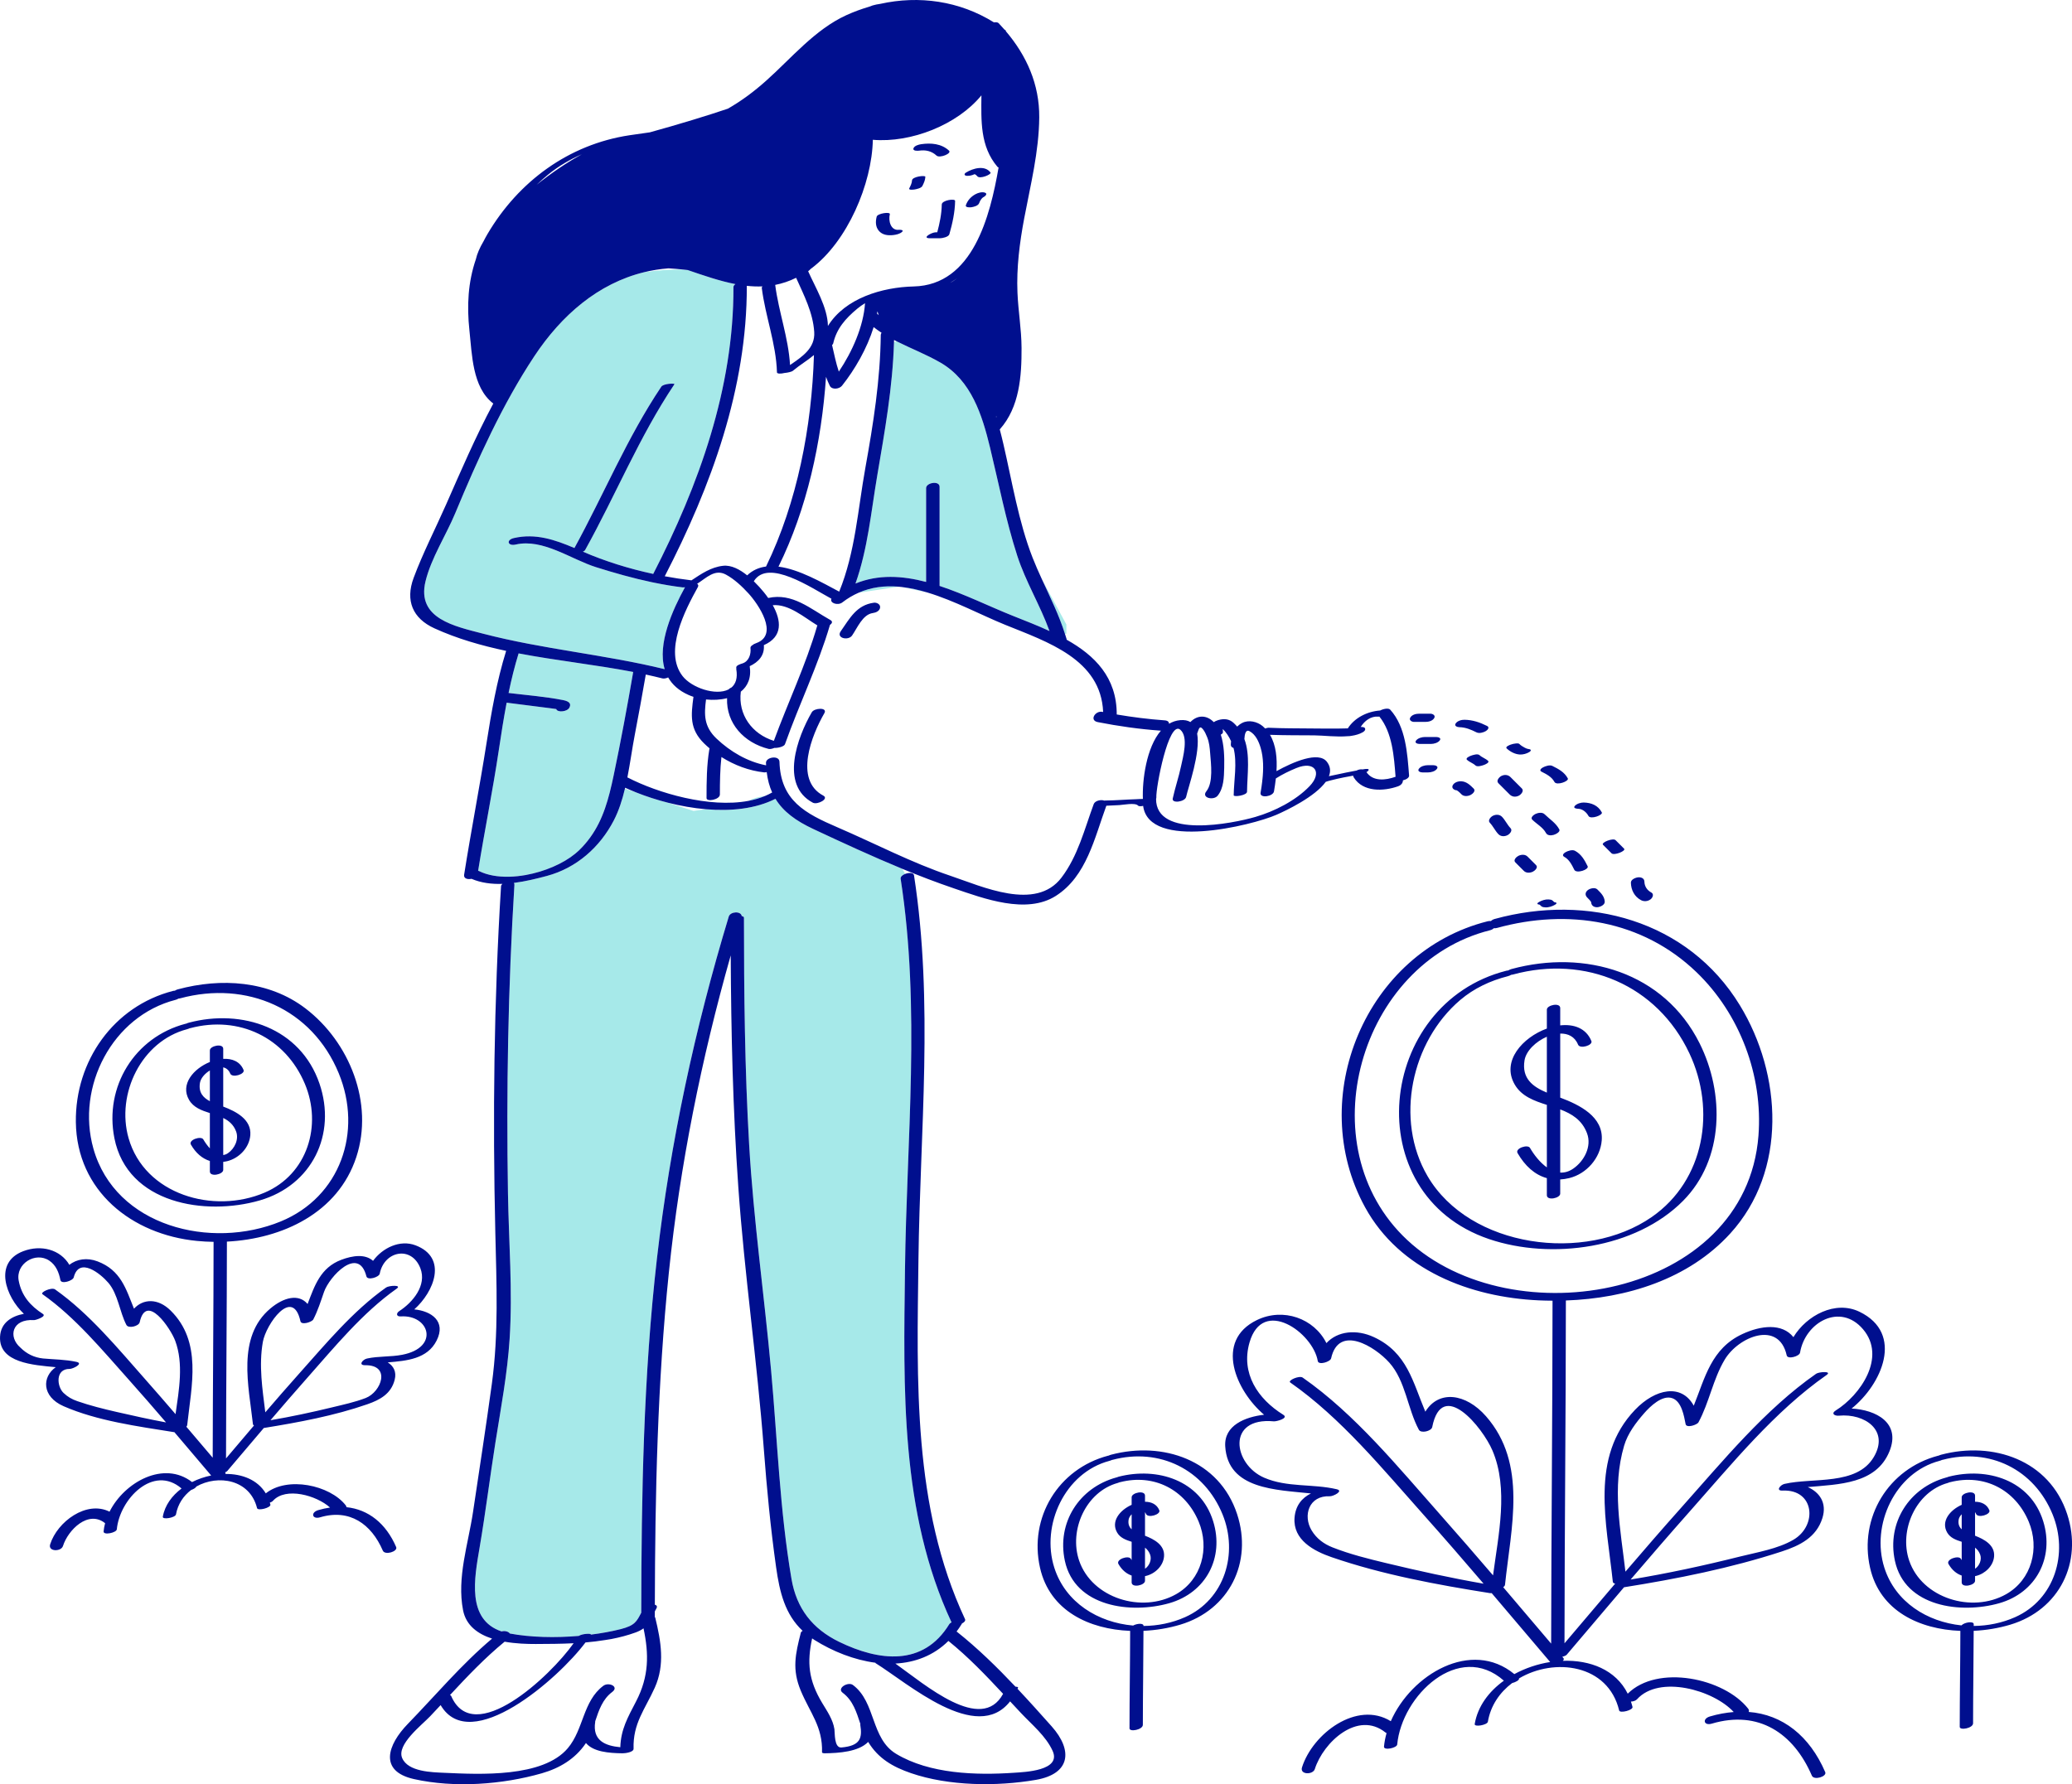
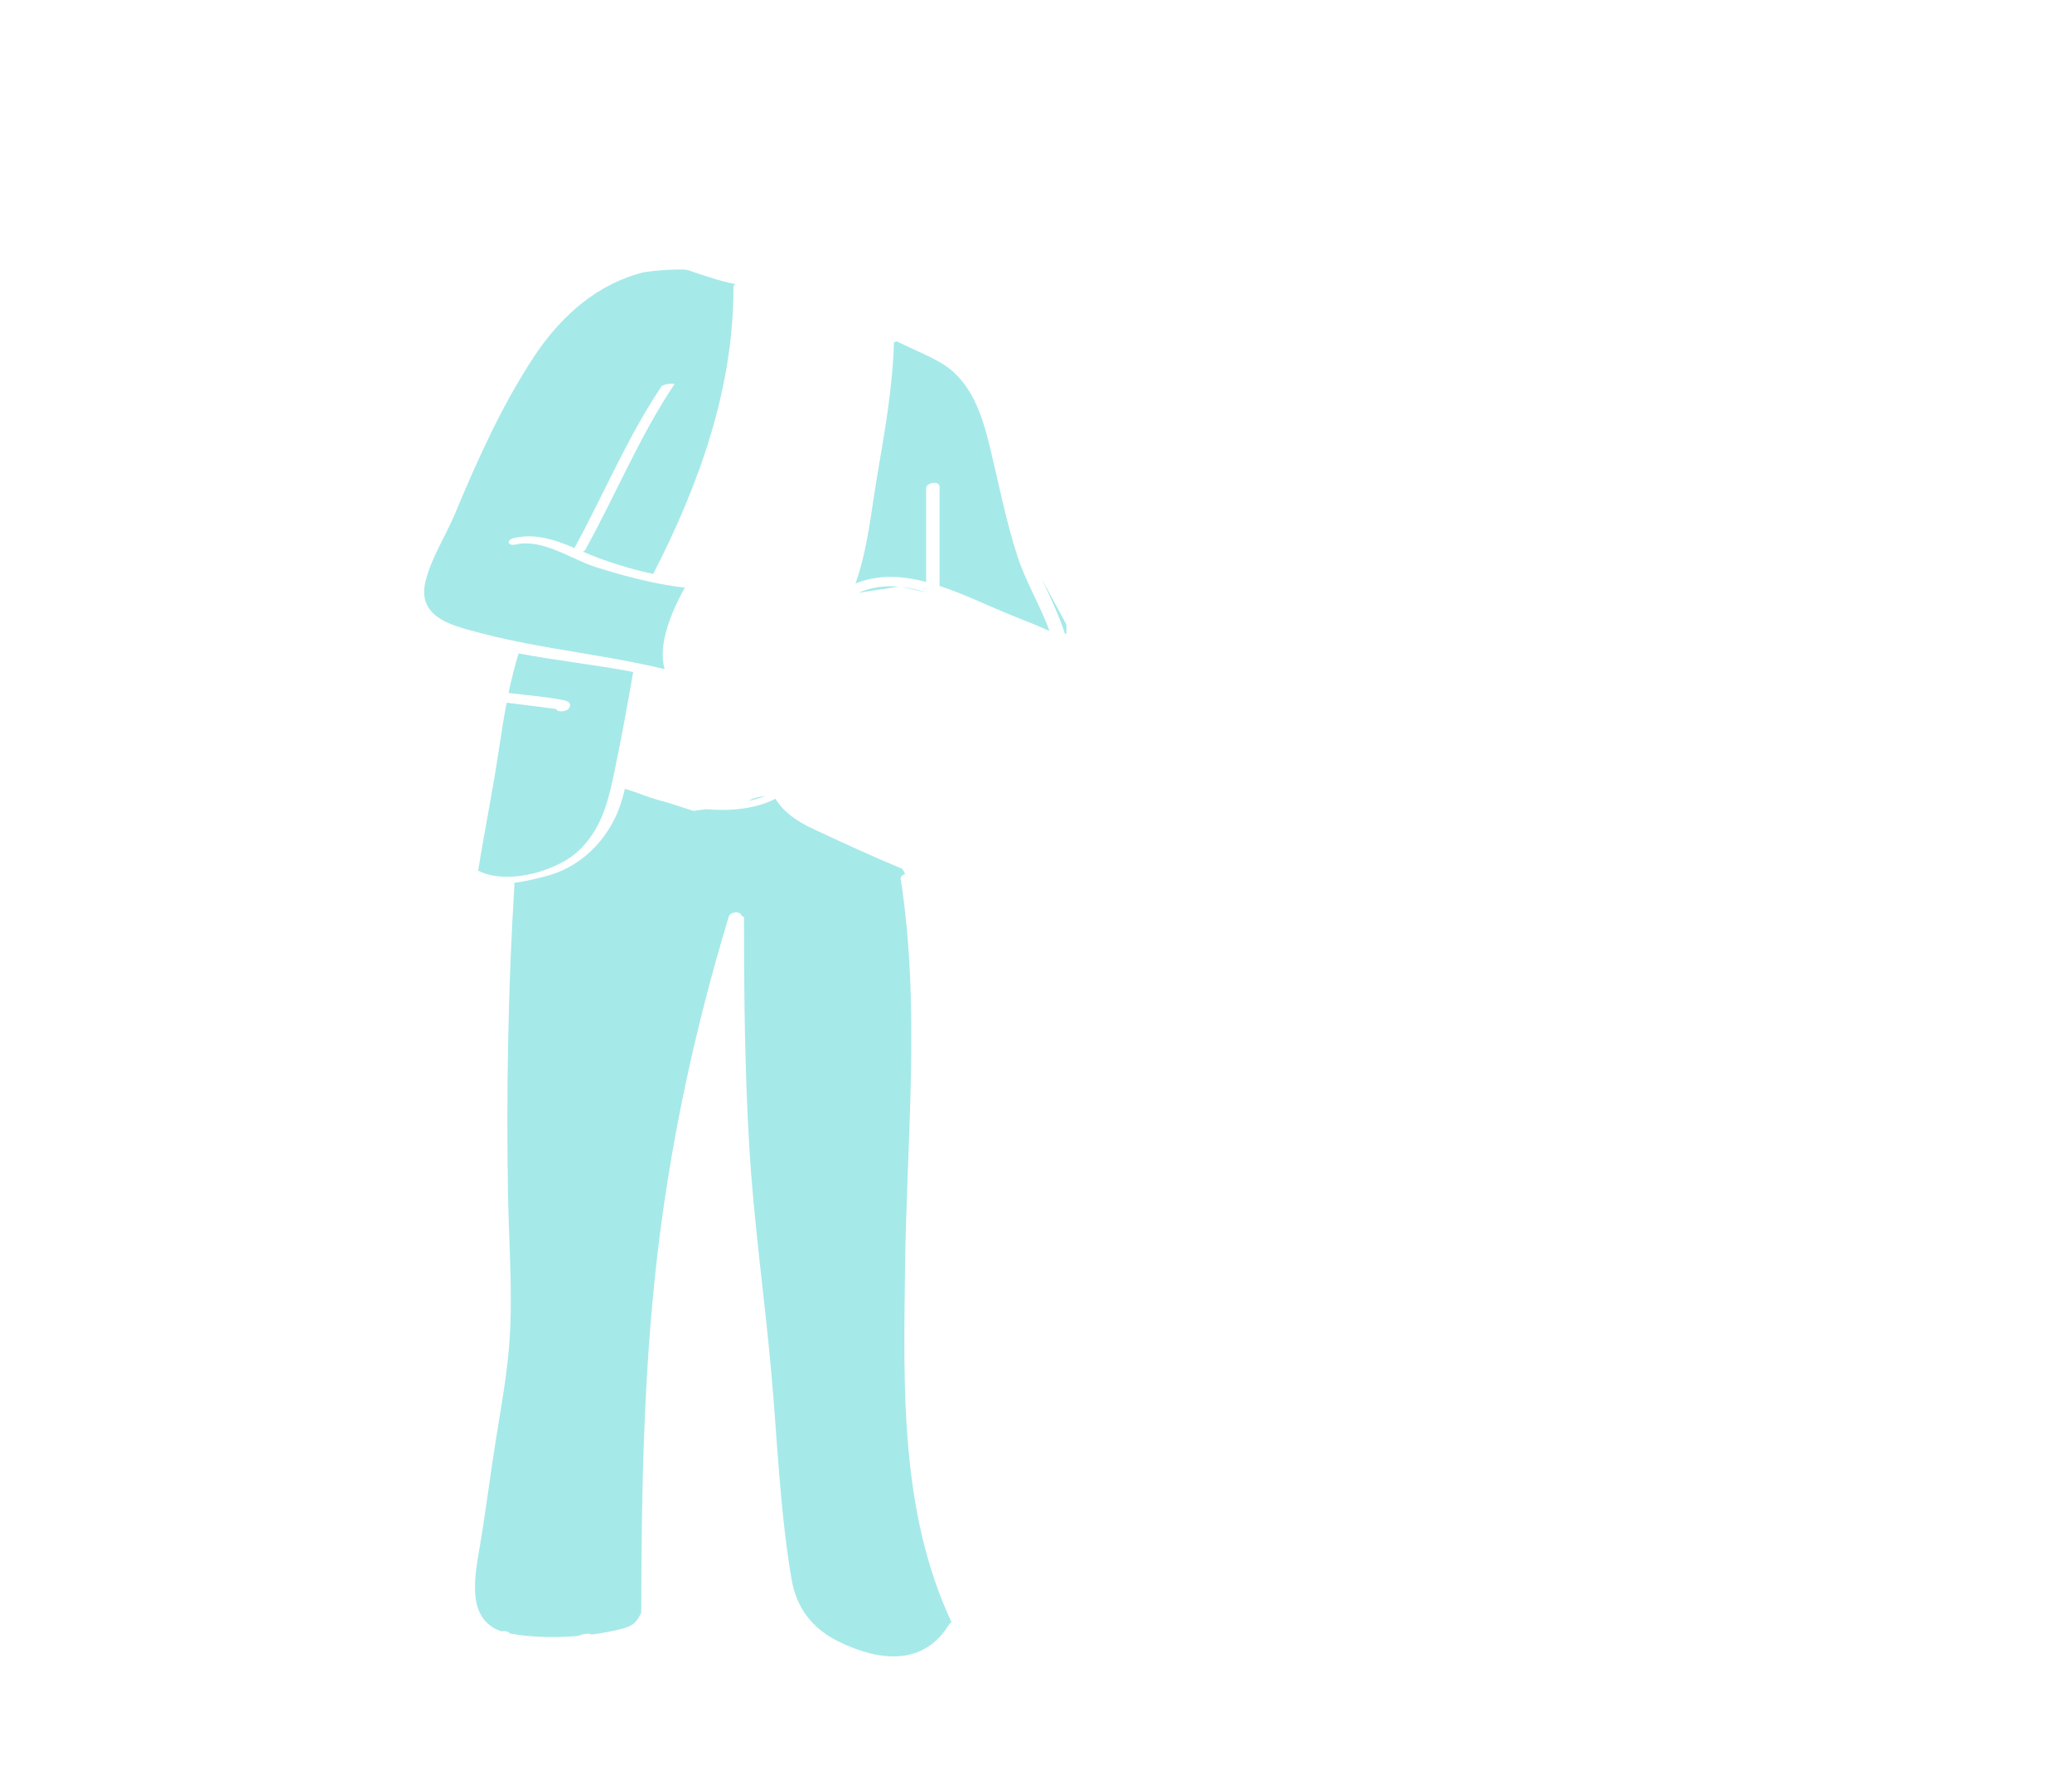
<svg xmlns="http://www.w3.org/2000/svg" id="Layer_1" x="0px" y="0px" xml:space="preserve" viewBox="72.56 104.26 450.06 387.64">
  <path id="color_x5F_2" fill="#a6e9e9" d="M279.247,456.732c-0.22,0.106-0.394,0.233-0.48,0.375c-5.68,9.3-15.342,8.028-23.909,3.867  c-5.857-2.845-9.289-7.295-10.379-13.701c-2.544-14.938-3.057-30.183-4.423-45.25c-1.485-16.371-3.81-32.594-4.767-49.027  c-0.956-16.426-1.123-32.889-1.131-49.338c0-0.208-0.193-0.326-0.478-0.371c-0.163-1.137-2.479-1.023-2.823,0.113  c-7.359,24.292-12.701,49.043-15.598,74.267c-2.933,25.533-3.374,51.285-3.409,76.963c-0.991,1.905-1.382,2.786-4.462,3.569  c-1.994,0.507-4.204,0.908-6.507,1.199c0.004-0.006,0.008-0.013,0.012-0.019c0.164-0.285-1.854-0.21-2.618,0.297  c-5.14,0.442-10.525,0.313-14.966-0.521c-0.293-0.432-1.103-0.654-1.793-0.451c-7.651-2.576-5.908-11.59-4.776-18.231  c1.295-7.6,2.23-15.217,3.435-22.832c1.187-7.5,2.597-14.921,3.086-22.513c0.674-10.474-0.187-21.086-0.361-31.565  c-0.372-22.365,0.021-44.74,1.399-67.068c0.011-0.171-0.035-0.307-0.116-0.416c2.48-0.314,4.936-0.92,7.163-1.516  c6.427-1.718,11.529-6.231,14.551-12.08c1.076-2.082,1.823-4.422,2.404-6.85l2.466,0.796c2.147,0.853,4.488,1.617,6.925,2.234  l5.5,1.774c0,0,1.12-0.143,2.687-0.368c5.439,0.465,10.812-0.082,15.122-2.266c1.706,2.799,4.455,4.802,8.224,6.565  c6.355,2.972,12.759,5.941,19.266,8.625c0.24,0.326,0.467,0.706,0.682,1.129c-0.579,0.223-1.046,0.611-0.975,1.076  c4.357,28.11,1.284,56.574,0.94,84.842C268.821,405.904,268.066,432.769,279.247,456.732z M235.439,278.106  c-0.088,0.05-0.204,0.102-0.335,0.154c1.293-0.242,2.524-0.597,3.667-1.083C237.599,277.348,236.268,277.633,235.439,278.106z   M193.379,258.305c-0.377-0.059-0.878-0.125-1.213-0.169c-3.185-0.413-6.372-0.806-9.558-1.213  c-0.657,3.449-1.196,6.923-1.714,10.385c-1.308,8.743-3.077,17.405-4.477,26.132c0.071,0.014,0.137,0.034,0.193,0.062  c1.844,0.924,4.125,1.29,6.536,1.237c1.194-0.026,2.417-0.158,3.641-0.379c4.053-0.732,8.056-2.445,10.696-4.607  c0.276-0.227,0.547-0.455,0.792-0.69c3.788-3.643,5.518-7.902,6.727-12.631c0.306-1.199,0.581-2.427,0.845-3.685  c1.569-7.467,2.953-14.976,4.251-22.495c-8.15-1.57-16.645-2.461-24.892-4.032c-0.871,2.827-1.578,5.7-2.178,8.599  c3.921,0.477,7.928,0.779,11.798,1.54c0.915,0.18,1.988,0.54,1.399,1.66C195.753,258.917,193.62,259.103,193.379,258.305z   M216.936,249.645c-1.633-5.498,1.727-12.928,4.416-17.812c-0.178,0.041-0.342,0.061-0.47,0.046  c-2.095-0.25-4.171-0.605-6.234-1.028c-0.195-0.009-0.371-0.042-0.511-0.103c-4.097-0.864-8.136-2.011-12.134-3.271  c-5.423-1.708-11.517-6.262-17.431-4.911c-1.738,0.397-2.14-1.008-0.378-1.41c4.712-1.076,8.886,0.367,13.138,2.167  c6.381-11.652,11.445-23.982,18.868-35.054c0.462-0.689,3.014-0.775,2.852-0.533c-7.626,11.375-12.758,24.081-19.393,36.014  c-0.081,0.146-0.26,0.266-0.487,0.365c0.007,0.003,0.013,0.006,0.02,0.009c4.831,2.093,10.013,3.697,15.254,4.827  c9.932-19.328,17.501-40.355,17.426-62.323c-0.001-0.245,0.173-0.465,0.435-0.641c-3.412-0.659-6.857-1.858-10.37-3.056  c-0.356-0.043-0.717-0.084-1.087-0.123c-2.576-0.008-5.417,0.145-8.358,0.583c-10.007,2.441-17.967,9.353-23.847,18.221  c-6.973,10.517-12.367,22.503-17.198,34.13c-1.994,4.798-5.243,9.772-6.464,14.816c-1.966,8.121,6.31,9.766,12.607,11.403  C190.547,245.327,203.94,246.47,216.936,249.645z M298.87,230.099c1.797,3.91,3.719,7.786,5.009,11.869l0.311-0.028v-2  L298.87,230.099z M259.039,233.044l8.681-1.321C264.751,231.476,261.83,231.813,259.039,233.044z M287.604,201.488  c-1.708-7.048-4.049-14.56-10.741-18.434c-3.103-1.796-6.388-3.056-9.496-4.618l-0.623,0.17c-0.289,9.788-2,19.328-3.639,28.976  c-1.346,7.922-2.045,15.883-4.726,23.457c4.964-2.03,10.162-1.706,15.344-0.348c0-6.797,0-13.594,0-20.391  c0-1.178,2.922-1.693,2.922-0.271c0,7.175,0,14.351,0,21.526c5.48,1.805,10.889,4.494,15.926,6.501  c2.592,1.033,5.32,2.088,7.95,3.298c-2.014-5.582-5.185-10.723-7.011-16.381C291.042,217.332,289.496,209.292,287.604,201.488z   M268.426,231.794l5.592,1.198C272.152,232.429,270.281,232.004,268.426,231.794z" />
-   <path id="color_x5F_1" d="M280.02,147.908c-0.043,2.475-0.576,4.859-1.246,7.233c-0.173,0.612-1.539,0.882-2.045,0.882  c-0.718,0-1.437,0-2.154,0c-1.936,0,0.365-1.294,1.221-1.294c0.115,0,0.229,0,0.345,0c0.529-1.982,0.946-3.978,0.982-6.045  C277.139,147.764,280.03,147.33,280.02,147.908z M271.216,145.424c0.472-0.086,1.455-0.279,1.703-0.774  c0.316-0.632,0.606-1.256,0.638-1.974c0.018-0.397-2.861-0.051-2.897,0.776c-0.027,0.62-0.323,1.175-0.595,1.72  C269.835,145.629,271.087,145.447,271.216,145.424z M286.513,146.121c-0.635-0.233-1.472,0.017-2.04,0.317  c-0.984,0.521-1.731,1.33-2.109,2.382c-0.208,0.579,0.957,0.501,1.208,0.463c0.521-0.078,1.463-0.318,1.67-0.895  c0.123-0.342,0.273-0.633,0.5-0.917c0.056-0.07,0.136-0.157,0.203-0.215c0.068-0.057,0.138-0.11,0.211-0.16  c-0.087,0.059-0.068,0.053,0.056-0.02C286.539,146.905,287.15,146.354,286.513,146.121z M272.19,136.995  c1.421-0.208,2.729,0.076,3.797,1.069c0.676,0.628,3.374-0.458,2.705-1.08c-1.645-1.529-3.923-1.708-6.053-1.395  c-0.517,0.076-1.479,0.324-1.666,0.912C270.784,137.096,271.908,137.036,272.19,136.995z M282.565,142.458  c0.564,0.039,1.165-0.108,1.687-0.358c0.222,0.082,0.432,0.246,0.566,0.429c0.548,0.748,3.168-0.406,2.897-0.776  c-1.232-1.683-3.852-0.925-5.338,0.003C281.891,142.059,282.021,142.42,282.565,142.458z M266.553,155.333  c0.643-0.072,1.443-0.236,1.94-0.688c0.488-0.443-0.429-0.487-0.68-0.458c-1.818,0.205-2.324-2.022-1.972-3.378  c0.156-0.599-2.67-0.199-2.856,0.517c-0.273,1.052-0.272,2.195,0.458,3.069C264.211,155.315,265.42,155.461,266.553,155.333z   M251.388,277.113c-6.438-3.418-2.488-13.205,0.233-17.907c0.758-1.31-2.18-1.159-2.735-0.199c-3.125,5.4-6.986,15.813,0.233,19.646  C250.094,279.171,252.711,277.816,251.388,277.113z M262.37,235.207c-3.751,0.504-5.216,3.374-7.186,6.19  c-1.071,1.532,1.638,2.106,2.449,0.946c1.127-1.612,2.295-4.593,4.512-4.891c0.662-0.089,1.508-0.441,1.585-1.216  C263.801,235.523,262.982,235.124,262.37,235.207z M300.981,479.317c4.688,5.266,4.074,10.341-3.425,11.637  c-8.487,1.467-18.926,1.353-27.113-1.459c-3.957-1.359-7.132-3.193-9.304-6.787c-2.087,2.145-6.313,2.437-9.514,2.474  c-0.085,0.001-0.519-0.037-0.513-0.218c0.173-5.557-2.591-8.535-4.617-13.39c-1.924-4.609-1.178-7.929,0.018-12.604  c0.038-0.147,0.182-0.28,0.383-0.396c-3.816-3.586-4.987-8.354-5.757-13.815c-1.203-8.526-2.022-17.082-2.669-25.667  c-1.435-19.039-4.207-37.928-5.544-56.974c-1.176-16.743-1.561-33.512-1.646-50.29c-6.387,22.551-11.024,45.546-13.435,68.885  c-2.477,23.982-2.99,48.087-3.046,72.182c0.387,0.11,0.59,0.368,0.338,0.814c-0.124,0.219-0.235,0.43-0.342,0.638  c0,0.413-0.003,0.825-0.003,1.237c0.047,0.037,0.084,0.079,0.098,0.134c1.247,5.132,2.143,10.226-0.111,15.218  c-2.136,4.73-4.77,7.761-4.599,13.251c0.024,0.78-1.875,1-2.384,0.994c-3.036-0.035-6.375-0.324-7.966-2.237  c-0.032,0.049-0.06,0.101-0.093,0.149c-2.266,3.31-5.618,5.318-9.452,6.421c-8.583,2.469-19.023,3.239-27.81,1.267  c-7.722-1.733-5.708-7.481-1.336-11.984c6.025-6.207,11.671-12.943,18.304-18.533c-3.075-1.002-5.648-2.835-6.3-6.167  c-1.385-7.073,1.13-14.405,2.167-21.363c1.38-9.254,2.818-18.544,4.085-27.815c1.499-10.963,1.01-21.864,0.753-32.894  c-0.585-25.075-0.304-50.166,1.242-75.203c0.012-0.198,0.124-0.378,0.297-0.532c-2.333,0.077-4.625-0.209-6.716-1.1  c-0.837,0.188-1.729-0.051-1.598-0.883c1.51-9.54,3.36-19.019,4.859-28.561c1.063-6.769,2.227-13.527,4.269-20.077  c-5.381-1.143-10.629-2.641-15.57-4.894c-4.743-2.163-6.365-6.018-4.525-10.966c2.008-5.4,4.725-10.661,7.05-15.937  c3.1-7.036,6.375-14.694,10.263-21.955c-0.031-0.014-0.064-0.027-0.089-0.046c-4.479-3.503-4.541-10.629-5.102-15.799  c-0.59-5.438-0.295-10.547,1.389-15.462c0.272-1.216,0.848-2.53,1.656-3.897c0.282-0.552,0.577-1.103,0.9-1.65  c6.696-11.352,17.587-19.419,30.816-21.418c1.461-0.221,2.938-0.421,4.415-0.633c6.073-1.668,12.773-3.716,16.957-5.142  c2.95-1.68,5.682-3.723,8.295-6.055c5.501-4.909,10.604-11.137,17.433-14.254c1.619-0.739,3.274-1.343,4.948-1.838  c0.27-0.111,0.53-0.21,0.771-0.282c0.502-0.15,1.064-0.261,1.665-0.345c8.43-1.869,17.204-0.635,24.679,4.025  c0.434-0.065,0.828-0.03,1.018,0.168c0.43,0.449,0.843,0.909,1.248,1.373c0.101,0.075,0.205,0.14,0.305,0.216  c0.046,0.036,0.044,0.086,0.005,0.146c4.515,5.307,7.329,11.554,7.268,18.746c-0.063,7.466-1.896,14.65-3.269,21.944  c-0.997,5.295-1.685,10.698-1.463,16.098c0.165,4.02,0.871,7.996,0.889,12.021c0.028,6.138-0.439,12.886-4.699,17.68  c-0.009,0.01-0.024,0.02-0.035,0.03c0.287,1.074,0.545,2.138,0.785,3.17c1.888,8.122,3.308,16.958,6.355,24.728  c0.616,1.57,1.304,3.118,2.012,4.66c1.797,3.91,3.719,7.786,5.009,11.869c0.113,0.361,0.239,0.719,0.343,1.083  c0.018,0.063,0.022,0.125,0.024,0.185c6.101,3.424,10.902,8.181,10.881,16.249c3.447,0.586,6.911,1.024,10.407,1.275  c0.703,0.05,0.964,0.368,0.946,0.747c0.73-0.432,1.541-0.713,2.447-0.792c0.923-0.081,1.644,0.076,2.197,0.416  c1.548-1.607,3.576-1.546,5.079,0.017c0.257-0.178,0.57-0.33,0.974-0.446c1.228-0.352,2.362-0.284,3.341,0.617  c0.278,0.257,0.53,0.524,0.764,0.797c0.303-0.299,0.661-0.568,1.102-0.795c1.419-0.733,3.268-0.28,4.436,0.693  c0.198,0.165,0.376,0.343,0.551,0.523c0.259-0.099,0.511-0.165,0.706-0.171c0.01,0,0.019,0,0.028-0.001  c0.151-0.004,0.27,0.003,0.374,0.016c2.803,0.126,5.621,0.112,8.425,0.14c2.205,0.022,4.41,0.042,6.614,0.02  c0.601-0.006,1.2-0.023,1.801-0.036c1.487-2.337,4.262-3.691,7.033-3.887c0.711-0.378,1.817-0.578,2.178-0.181  c3.397,3.744,3.723,9.516,4.098,14.312c0.038,0.487-0.635,0.874-1.341,1.051c0.019,0.479-0.31,1.025-1.063,1.292  c-3.151,1.116-7.608,1.279-9.604-1.921c-0.084-0.134-0.122-0.265-0.138-0.394c-0.679,0.126-1.36,0.241-2.036,0.38  c-0.949,0.196-1.898,0.396-2.835,0.646c-0.361,0.096-0.728,0.185-1.08,0.312c-0.001,0-0.001,0-0.002,0.001  c-2.354,3.258-8.497,6.191-10.7,7.157c-5.4,2.368-27.699,7.791-28.967-1.93c-0.49,0.11-0.942,0.118-1.119-0.075  c-0.615-0.671-3.236-0.138-4.047-0.094c-0.941,0.052-1.884,0.099-2.826,0.137c-2.553,6.945-4.299,15.346-10.969,19.589  c-6.404,4.073-15.669,0.563-22.076-1.613c-3.82-1.298-7.595-2.748-11.336-4.292c-6.507-2.684-12.911-5.653-19.266-8.625  c-3.769-1.763-6.518-3.766-8.224-6.565c-4.311,2.185-9.683,2.731-15.122,2.266c-2.756-0.236-5.526-0.733-8.187-1.406  c-2.437-0.617-4.777-1.381-6.925-2.234c-0.836-0.332-1.643-0.677-2.415-1.031c-0.018,0.078-0.033,0.158-0.051,0.235  c-0.581,2.428-1.328,4.768-2.404,6.85c-3.022,5.849-8.125,10.362-14.551,12.08c-2.227,0.595-4.683,1.201-7.163,1.516  c0.082,0.109,0.127,0.245,0.116,0.416c-1.378,22.328-1.771,44.703-1.399,67.068c0.174,10.479,1.036,21.091,0.361,31.565  c-0.489,7.591-1.899,15.012-3.086,22.513c-1.205,7.615-2.139,15.232-3.435,22.832c-1.132,6.641-2.875,15.655,4.776,18.231  c0.69-0.204,1.5,0.019,1.793,0.451c4.441,0.834,9.826,0.963,14.966,0.521c0.764-0.507,2.782-0.582,2.618-0.297  c-0.003,0.006-0.008,0.013-0.012,0.019c2.303-0.291,4.513-0.691,6.507-1.199c3.081-0.783,3.472-1.664,4.462-3.569  c0.035-25.678,0.476-51.43,3.409-76.963c2.897-25.224,8.239-49.976,15.598-74.267c0.344-1.137,2.66-1.25,2.823-0.113  c0.285,0.045,0.478,0.164,0.478,0.371c0.008,16.45,0.175,32.913,1.131,49.338c0.957,16.433,3.282,32.656,4.767,49.027  c1.367,15.067,1.879,30.313,4.423,45.25c1.091,6.406,4.522,10.856,10.379,13.701c8.567,4.161,18.229,5.433,23.909-3.867  c0.086-0.142,0.26-0.269,0.48-0.375c-11.18-23.964-10.425-50.829-10.111-76.69c0.344-28.268,3.417-56.732-0.94-84.842  c-0.072-0.465,0.396-0.854,0.975-1.076c0.807-0.311,1.831-0.297,1.923,0.3c4.291,27.681,1.305,55.634,0.966,83.465  c-0.32,26.33-1.299,53.724,10.115,78.135c0.166,0.354-0.17,0.707-0.666,0.945c-0.016,0.043-0.031,0.086-0.062,0.136  c-0.352,0.577-0.726,1.111-1.111,1.624c0.041,0.024,0.083,0.044,0.12,0.073c4.476,3.557,8.675,7.662,12.688,11.908  c0.366,0.006,0.61,0.075,0.551,0.213c-0.037,0.086-0.079,0.158-0.117,0.242C296.114,473.863,298.576,476.615,300.981,479.317z   M278.566,460.769c-3.236,3.205-7.261,4.69-11.518,4.916c6.455,4.59,18.702,15.258,23.394,6.575  C286.684,468.222,282.849,464.222,278.566,460.769z M197.483,289.751c0.276-0.227,0.547-0.455,0.792-0.69  c3.788-3.643,5.518-7.902,6.727-12.631c0.306-1.199,0.581-2.427,0.845-3.685c1.569-7.467,2.953-14.976,4.251-22.495  c-8.15-1.57-16.645-2.461-24.892-4.032c-0.871,2.827-1.578,5.7-2.178,8.599c3.921,0.477,7.928,0.779,11.798,1.54  c0.915,0.18,1.988,0.54,1.399,1.66c-0.473,0.901-2.606,1.086-2.847,0.289c-0.377-0.059-0.878-0.125-1.213-0.169  c-3.185-0.413-6.372-0.806-9.558-1.213c-0.657,3.449-1.196,6.923-1.714,10.385c-1.308,8.743-3.077,17.405-4.477,26.132  c0.071,0.014,0.137,0.034,0.193,0.062c1.844,0.924,4.125,1.29,6.536,1.237c1.194-0.026,2.417-0.158,3.641-0.379  C190.84,293.627,194.843,291.914,197.483,289.751z M177.591,241.959c12.957,3.368,26.35,4.51,39.345,7.686  c-1.633-5.498,1.727-12.928,4.416-17.812c-0.178,0.041-0.342,0.061-0.47,0.046c-2.095-0.25-4.171-0.605-6.234-1.028  c-0.17-0.035-0.341-0.067-0.511-0.103c-4.097-0.864-8.136-2.011-12.134-3.271c-5.423-1.708-11.517-6.262-17.431-4.911  c-1.738,0.397-2.14-1.008-0.378-1.41c4.712-1.076,8.886,0.367,13.138,2.167c6.381-11.652,11.445-23.982,18.868-35.054  c0.462-0.689,3.014-0.775,2.852-0.533c-7.626,11.375-12.758,24.081-19.393,36.014c-0.081,0.146-0.26,0.266-0.487,0.365  c0.007,0.003,0.013,0.006,0.02,0.009c4.831,2.093,10.013,3.697,15.254,4.827c9.932-19.328,17.501-40.355,17.426-62.323  c-0.001-0.245,0.173-0.465,0.435-0.641c-3.412-0.659-6.857-1.858-10.37-3.056c-0.356-0.043-0.717-0.084-1.087-0.123  c-0.983-0.102-2.018-0.185-3.095-0.25c-1.812,0.145-3.568,0.42-5.263,0.834c-10.007,2.441-17.967,9.353-23.847,18.221  c-6.973,10.517-12.367,22.503-17.198,34.13c-1.994,4.798-5.243,9.772-6.464,14.816C163.018,238.677,171.293,240.322,177.591,241.959  z M264.045,176.557c-0.587-0.381-1.159-0.79-1.719-1.227c-1.436,4.657-4.097,9.236-6.875,12.731  c-0.578,0.727-2.18,0.945-2.645,0.023c-0.321-0.636-0.59-1.29-0.826-1.954c-0.972,14.163-4.131,28.666-10.327,41.238  c4.493,0.57,9.503,3.474,13.189,5.43c3.502-8.583,4.051-17.837,5.68-26.879c1.724-9.57,3.243-19.131,3.349-28.876  C263.873,176.862,263.94,176.701,264.045,176.557z M250.052,240.265c0.012-0.042,0.035-0.081,0.061-0.12  c-2.907-1.766-6.21-4.696-9.702-4.4c1.835,3.284,2.264,6.835-1.933,8.676c0.19,2.268-1.215,3.708-3.073,4.571  c0.393,2.547-0.447,4.357-1.932,5.54c-0.631,4.998,2.44,9.21,7.178,10.682C243.71,256.863,247.566,248.822,250.052,240.265z   M235.131,233.178c-1.405-1.53-3.047-3.078-4.879-4.075c-2.412-1.313-4.252,0.71-6.278,2.001c0.252,0.133,0.355,0.366,0.156,0.727  c-2.723,4.926-7.463,13.949-3.315,19.307c1.985,2.563,7.22,4.327,9.994,2.909c0.149-0.175,0.383-0.324,0.655-0.438  c0.895-0.768,1.351-2.04,1.027-3.964c-0.016-0.095-0.003-0.186,0.02-0.274c-0.005-0.013-0.017-0.02-0.02-0.033  c-0.138-0.515,1.005-0.84,1.303-0.932c1.437-0.441,1.934-2.028,1.775-3.378c-0.029-0.244,0.178-0.465,0.489-0.644  c0.114-0.116,0.349-0.25,0.762-0.398C241.872,242.175,237.224,235.455,235.131,233.178z M249.419,176.387  c-0.272-4.22-2.233-7.971-3.932-11.772c-1.517,0.748-3.031,1.247-4.546,1.541c0.757,5.869,2.877,11.49,3.224,17.41  C246.787,181.761,249.647,179.917,249.419,176.387z M248.667,162.668c-0.171,0.185-0.357,0.362-0.568,0.524  c1.53,3.463,4.232,7.84,4.294,11.889c3.75-6.051,11.796-8.426,18.634-8.586c12.859-0.3,16.606-15.307,18.438-25.848  c-0.104-0.031-0.191-0.076-0.248-0.144c-3.788-4.459-3.531-10.012-3.481-15.529c-5.25,6.414-15.265,10.363-23.586,9.659  c-0.19,9.612-5.553,22.078-13.305,27.909C248.785,162.587,248.726,162.625,248.667,162.668z M278.93,165.707  c0.526-0.25,1.043-0.594,1.549-1.003C279.973,165.063,279.457,165.398,278.93,165.707z M260.455,170.132  c-0.581,0.349-1.155,0.749-1.721,1.223c-2.504,2.099-4.451,4.26-5.193,7.513c-0.029,0.128-0.121,0.247-0.248,0.355  c0.455,1.934,0.837,3.896,1.467,5.776C257.694,180.646,260.124,175.142,260.455,170.132z M263.057,172.381  c0.12,0.12,0.245,0.229,0.367,0.346l-0.275-0.826C263.122,172.06,263.087,172.221,263.057,172.381z M234.854,229.262  c1.191-1.133,2.585-1.723,4.099-1.917c6.796-13.982,9.931-30.378,10.406-45.949c-1.398,1.185-3.07,2.152-4.568,3.415  c-0.275,0.232-1.147,0.424-1.829,0.481c-0.777,0.202-1.628,0.196-1.638-0.131c-0.182-6.254-2.513-12.144-3.293-18.316  c-0.016-0.128,0.044-0.25,0.148-0.365c-1.132,0.05-2.267,0.001-3.404-0.121c0.059,22.256-7.728,43.544-17.824,63.099  c1.907,0.354,3.816,0.649,5.713,0.875c0.033,0.004,0.054,0.011,0.084,0.017c2.153-1.418,4.236-2.88,6.883-3.167  C231.439,226.987,233.28,227.996,234.854,229.262z M238.772,277.177c0.521-0.222,1.027-0.466,1.509-0.743  c-0.587-1.302-0.983-2.768-1.186-4.435c-0.219,0.057-0.412,0.086-0.539,0.072c-3.28-0.36-6.482-1.559-9.296-3.341  c-0.295,2.704-0.334,5.423-0.335,8.149c0,1.115-2.898,1.66-2.897,0.776c0.001-3.571,0.023-7.138,0.616-10.668  c0.008-0.046,0.027-0.09,0.046-0.134c-0.408-0.346-0.809-0.7-1.189-1.073c-3.192-3.129-2.851-6.116-2.313-10.126  c-0.375-0.122-0.738-0.259-1.082-0.412c-2.121-0.944-3.534-2.255-4.412-3.798c-0.434,0.193-0.908,0.296-1.243,0.211  c-1.195-0.305-2.404-0.581-3.619-0.843c-0.761,4.375-1.554,8.746-2.393,13.107c-0.558,2.902-0.988,6.102-1.605,9.25  c0.035,0.011,0.072,0.02,0.103,0.036c6.535,3.364,17.688,6.645,26.17,5.057C236.398,278.018,237.629,277.663,238.772,277.177z   M348.413,263.907c1.332,2.232,1.58,5.119,1.413,7.89c3.601-1.987,9.129-4.397,10.949-2.032c0.786,1.021,0.851,2.082,0.44,3.13  c0.692-0.156,1.284-0.262,1.552-0.323c1.479-0.333,2.966-0.629,4.456-0.904c0.404-0.218,0.9-0.319,1.323-0.243  c0.094-0.016,0.188-0.036,0.281-0.052c1.378-0.231,1.173,0.248,0.541,0.643c1.432,2.087,4.161,1.773,6.301,1.015  c0.007-0.002,0.014-0.003,0.021-0.005c-0.332-4.353-0.686-9.583-3.511-13.075c-0.077,0-0.156,0.008-0.231,0.002  c-1.647-0.127-2.994,0.915-3.833,2.253c0.507-0.033,0.926,0.075,0.969,0.386c0.002,0.014,0.004,0.029,0.006,0.043  c0.048,0.347-0.312,0.592-0.571,0.739c-0.682,0.384-1.497,0.618-2.383,0.752c-0.283,0.056-0.566,0.083-0.811,0.079  c-2.479,0.215-5.322-0.165-7.304-0.179C354.825,264.003,351.612,264.019,348.413,263.907z M323.729,277.495  c0.007,0.108-0.02,0.21-0.059,0.309c-0.073,8.721,16.663,5.371,21.565,3.944c4.163-1.211,8.759-3.542,11.78-6.685  c2.82-2.932,1.149-5.587-2.873-3.936c-1.542,0.633-3.047,1.363-4.454,2.259c-0.109,0.985-0.255,1.935-0.404,2.809  c-0.192,1.126-3.135,1.584-2.914,0.299c0.145-0.842,0.274-1.715,0.375-2.601c-0.038-0.045-0.035-0.104,0.018-0.178  c0.254-2.347,0.27-4.776-0.377-6.979c-0.396-1.347-1.095-2.909-2.412-3.613c-0.863-0.46-1.066,0.727-1.123,1.699  c1.297,3.49,0.625,7.658,0.578,11.442c-0.011,0.813-2.903,1.204-2.898,0.776c0.039-3.141,0.799-7.077-0.037-10.279  c-0.354-0.104-0.601-0.335-0.587-0.734c0.009-0.254,0.024-0.502,0.049-0.744c-0.442-0.958-1.027-1.901-1.798-2.637  c0.007,0.223,0.021,0.449,0.038,0.688c0.015,0.2-0.177,0.382-0.465,0.534c0.73,2.275,0.796,4.858,0.737,7.224  c-0.051,2.019-0.09,4.388-1.418,6.038c-0.887,1.103-3.623,0.496-2.453-0.958c1.542-1.917,0.996-5.987,0.821-8.266  c-0.09-1.18-0.197-2.367-0.649-3.475c-0.244-0.6-0.514-1.243-0.93-1.752c-0.796-0.974-0.92,0.179-1.237,0.939  c-0.002,0.005-0.007,0.01-0.009,0.015c0.77,4.186-1.922,11.598-2.397,13.774c-0.228,1.045-3.159,1.5-2.904,0.335  c0.515-2.357,1.304-4.647,1.802-7.011c0.407-1.928,1.683-6.374-0.164-7.932C326.387,260.654,323.602,275.458,323.729,277.495z   M290.899,240.007c-5.143-2.086-10.987-5.236-16.881-7.015c-1.866-0.563-3.736-0.988-5.592-1.198  c-0.235-0.027-0.471-0.051-0.706-0.071c-2.969-0.247-5.89,0.091-8.681,1.321c-1.198,0.528-2.374,1.212-3.517,2.098  c-0.967,0.749-2.801,0.14-2.365-0.802c-4.283-2.299-13.772-8.834-16.862-3.796c0.423,0.412,0.812,0.82,1.156,1.194  c0.68,0.74,1.36,1.567,1.972,2.44c5.253-1.173,9.141,2.339,13.509,4.79c0.557,0.313,0.369,0.733-0.095,1.067  c-2.61,8.876-6.68,17.203-9.771,25.909c-0.187,0.525-1.533,0.849-2.316,0.809c-0.446,0.188-0.929,0.293-1.235,0.217  c-5.382-1.348-9.242-5.569-9.029-11.027c-1.436,0.367-3.028,0.45-4.568,0.285c-0.421,3.269-0.498,5.872,2.301,8.519  c2.987,2.827,6.696,5,10.75,5.791c-0.009-0.18-0.026-0.353-0.032-0.538c-0.037-1.25,2.887-1.73,2.932-0.238  c0.251,8.434,5.566,11.215,12.612,14.249c8.177,3.52,16.077,7.685,24.532,10.527c6.936,2.332,18.519,7.738,24.104,0.403  c3.581-4.703,4.996-10.518,7.008-15.975c0.273-0.742,1.545-1.043,2.289-0.767c0.1-0.007,0.199-0.019,0.297-0.02  c2.221-0.018,4.435-0.222,6.654-0.283c0.346-0.009,0.894-0.063,1.444-0.062c-0.16-4.022,0.74-11.18,3.921-14.843  c-0.055,0.002-0.109,0.007-0.165,0.003c-4.558-0.327-9.061-0.967-13.544-1.847c-1.929-0.378-0.539-2.529,0.969-2.233  c0.062,0.012,0.123,0.021,0.185,0.034C311.703,247.501,300.054,243.721,290.899,240.007z M293.511,224.975  c-2.469-7.644-4.015-15.684-5.907-23.487c-1.708-7.048-4.049-14.56-10.741-18.434c-3.103-1.796-6.388-3.056-9.496-4.618  c-0.204-0.103-0.406-0.208-0.608-0.313c-0.004,0.162-0.01,0.322-0.015,0.483c-0.289,9.788-2,19.328-3.639,28.976  c-1.346,7.922-2.045,15.883-4.726,23.457c4.964-2.03,10.162-1.706,15.344-0.348c0-6.797,0-13.594,0-20.391  c0-1.178,2.922-1.693,2.922-0.271c0,7.175,0,14.351,0,21.526c5.48,1.805,10.889,4.494,15.926,6.501  c2.592,1.033,5.32,2.088,7.95,3.298C298.509,235.774,295.338,230.633,293.511,224.975z M288.951,194.916  c0.029-0.054,0.059-0.107,0.088-0.161c-0.046,0.006-0.093,0.011-0.138,0.009C288.917,194.814,288.935,194.865,288.951,194.916z   M189.123,144.404c3.254-2.607,6.691-4.924,9.816-6.621c-2.533,1.105-4.959,2.502-7.227,4.333  C190.822,142.834,189.964,143.607,189.123,144.404z M170.297,472.53c0.125,0.035,0.218,0.094,0.258,0.188  c4.856,11.29,21.478-4.184,26.599-11.446c-2.786,0.141-5.562,0.153-8.218,0.163c-1.935,0.007-4.376-0.075-6.765-0.501  C177.898,464.437,174.068,468.47,170.297,472.53z M212.339,458.031c-0.452,0.338-1.01,0.641-1.736,0.904  c-1.675,0.608-3.425,1.067-5.22,1.414c-0.453,0.087-0.915,0.148-1.372,0.222c-1.412,0.228-2.839,0.409-4.279,0.528  c-5.876,7.874-25.004,24.626-31.461,13.611c-0.759,0.816-1.519,1.629-2.283,2.435c-1.8,1.897-7.324,6.131-6.072,9.065  c1.282,3.006,6.455,3.088,9.199,3.211c7.586,0.34,21.368,1.075,26.785-5.354c3.462-4.109,3.257-10.222,7.711-13.553  c1.158-0.866,3.505,0.164,1.928,1.344c-2.088,1.562-2.899,3.956-3.697,6.373c0.007,0.029,0.015,0.058,0.009,0.093  c-0.666,4.126,2.226,5.235,5.448,5.537c0.129-3.885,1.589-6.417,3.442-9.99C213.539,468.475,213.532,463.63,212.339,458.031z   M301.197,484.645c-1.477-3.24-4.487-5.675-6.887-8.23c-0.784-0.834-1.565-1.676-2.348-2.519  c-7.268,9.312-22.164-3.914-29.224-8.305c-0.032-0.02-0.033-0.05-0.021-0.085c-4.601-0.6-9.25-2.434-13.286-4.972  c-0.164-0.103-0.311-0.212-0.468-0.318c-1.12,5.196-0.825,9.031,2.188,14.037c1.061,1.761,2.348,3.616,2.655,5.699  c0.119,0.808-0.09,4.109,1.53,3.963c4.083-0.37,4.563-1.992,4.084-4.954c-0.009-0.055,0.002-0.109,0.023-0.163  c-0.841-2.531-1.59-5.084-3.845-6.771c-1.342-1.003,1.188-2.465,2.23-1.685c5.033,3.764,3.827,11.627,9.402,14.969  c7.265,4.354,17.305,4.667,25.566,4.1C295.089,489.255,303.172,488.979,301.197,484.645z M469.017,489.268  c0.416,0.966-2.437,1.846-2.898,0.776c-3.988-9.254-11.589-14.312-21.735-11.306c-1.744,0.517-2.146-1.046-0.418-1.558  c1.783-0.528,3.507-0.833,5.176-0.966c-4.423-4.817-16.194-8.094-20.997-2.774c-0.294,0.326-0.82,0.487-1.333,0.507  c0.125,0.377,0.247,0.757,0.344,1.16c0.168,0.704-2.738,1.445-2.898,0.776c-2.406-10.062-14.056-11.535-21.755-6.967  c0.13,0.343-0.7,0.816-1.507,1.016c-2.664,2.018-4.652,4.854-5.255,8.392c-0.123,0.72-2.985,1.226-2.861,0.499  c0.657-3.858,3.073-7.068,6.337-9.419c-9.788-8.662-22.168,3.229-23.17,13.865c-0.072,0.765-2.956,1.36-2.871,0.461  c0.093-0.981,0.288-1.961,0.558-2.931c-0.083-0.037-0.162-0.081-0.233-0.138c-6.02-4.83-13.501,2.104-15.351,7.948  c-0.404,1.277-3.297,1.259-2.781-0.37c2.325-7.345,11.919-14.574,19.288-10.032c4.432-10.142,17.485-17.934,26.832-10.231  c2.393-1.302,5.072-2.2,7.784-2.624c-4.235-4.988-8.457-9.988-12.702-14.968c-0.122,0.017-0.235,0.022-0.326,0.008  c-11.494-1.819-23.456-4.029-34.472-7.829c-3.824-1.319-8.386-3.735-8.026-8.542c0.197-2.644,1.615-4.343,3.568-5.293  c-7.6-0.815-18.067-0.866-18.624-10.256c-0.269-4.537,4.312-6.368,8.443-6.846c-6.09-5.141-10.896-16.055-1.549-20.574  c5.713-2.762,12.421-0.352,15.087,5.013c2.434-2.647,6.56-3.047,10.323-1.299c7.244,3.364,8.447,9.778,11.164,16.193  c2.892-4.741,8.782-4.019,13.177,0.996c9.06,10.335,5.426,24.214,4.128,36.613c-0.021,0.195-0.172,0.373-0.391,0.524  c3.481,4.079,6.947,8.171,10.415,12.262c0.025-24.835,0.294-49.669,0.3-74.505c-0.989-0.005-1.977-0.027-2.958-0.071  c-14.886-0.668-30.236-6.528-37.75-20.208c-13.066-23.79,0.159-55.536,26.633-62.158c0.266-0.066,0.492-0.068,0.699-0.042  c0.181-0.19,0.444-0.355,0.812-0.456c20.136-5.543,41.979,0.263,53.257,18.756c9.156,15.013,10.349,35.938-2.101,49.592  c-9.056,9.933-22.497,14.078-35.694,14.542c-0.013,24.828-0.28,49.654-0.301,74.482c3.666-4.325,7.327-8.653,11.006-12.965  c-0.284-0.051-0.483-0.179-0.507-0.401c-1.337-12.768-5.035-27.07,4.837-37.378c4.383-4.575,10.076-5.753,12.741-0.878  c2.457-6.095,3.797-12.426,10.564-15.569c4.004-1.86,8.621-2.415,11.083,0.675c2.856-4.728,9.101-8.055,14.348-5.518  c9.807,4.741,4.806,15.815-1.707,21.029c5.25,0.274,10.764,3.071,8.211,9.324c-2.889,7.075-10.958,7.133-17.732,7.735  c2.51,1.118,4.219,3.396,3.178,6.737c-1.307,4.193-4.896,5.975-8.807,7.254c-11.053,3.615-22.803,5.954-34.287,7.781  c-4.155,4.873-8.29,9.763-12.436,14.645c-0.158,0.187-0.538,0.345-0.968,0.452c0.084,0.098,0.167,0.196,0.25,0.294  c0.159,0.187,0.074,0.395-0.14,0.588c5.901-0.212,11.514,1.932,14.102,7.14c6.496-6.446,20.946-3.379,26.154,3.25  c0.194,0.247,0.211,0.491,0.121,0.715C459.75,476.763,465.619,481.386,469.017,489.268z M425.621,445.719  c4.024-4.699,8.074-9.376,12.194-13.992c8.966-10.044,18.104-21.242,29.233-29.008c0.614-0.429,3.538-0.616,2.268,0.271  c-11.313,7.895-20.626,19.383-29.711,29.629c-4.338,4.892-8.609,9.84-12.856,14.809c7.958-1.308,15.896-3.021,23.71-4.982  c3.772-0.946,8.232-1.664,11.634-3.646c5.302-3.089,4.605-11.013-2.324-10.694c-1.592,0.073-0.492-1.246,0.395-1.453  c6.146-1.433,15.707,0.426,19.409-5.845c3.41-5.776-1.947-9.505-7.58-8.977c-0.938,0.088-1.773-0.458-0.677-1.14  c5.294-3.291,11.074-11.561,5.923-17.631c-4.969-5.854-12.587-1.517-13.691,5.085c-0.132,0.786-2.686,1.52-2.895,0.583  c-1.713-7.693-10.486-4.077-13.471,0.933c-2.551,4.283-3.338,9.253-5.697,13.617c-0.295,0.546-2.604,1.323-2.791,0.383  c-0.351-1.761-0.855-4.899-2.868-5.621c-2.208-0.792-4.843,1.783-6.12,3.241c-1.807,2.06-3.581,4.401-4.368,7.066  C422.663,427.399,424.562,436.575,425.621,445.719z M454.516,350.99c1.001-13.031-4.036-26.464-13.489-35.54  c-11.757-11.288-27.878-13.832-43.283-9.59c-0.271,0.075-0.509,0.088-0.718,0.063c-0.182,0.182-0.428,0.343-0.793,0.435  c-28.34,7.088-39.849,46.908-18.019,67.294C401.12,395.043,451.813,386.168,454.516,350.99z M394.813,448.333  c-4.277-5.001-8.583-9.978-12.966-14.889c-8.907-9.978-17.985-21.117-29.037-28.83c-0.606-0.423,1.965-1.578,2.711-1.057  c11.391,7.949,20.763,19.494,29.907,29.808c3.856,4.349,7.656,8.746,11.438,13.158c1.163-8.835,3.416-18.802-0.13-27.129  c-2.136-5.018-10.945-15.826-13.085-5.083c-0.177,0.888-2.443,1.418-2.895,0.583c-2.471-4.572-2.876-10.627-6.42-14.588  c-3.132-3.502-10.986-8.378-12.645-0.928c-0.168,0.755-2.734,1.54-2.895,0.583c-1.028-6.15-11.979-14.007-14.834-4.01  c-1.902,6.664,1.774,12.223,7.342,15.683c1.244,0.773-1.529,1.477-2.057,1.427c-10.336-0.969-8.843,9.328-2.096,12.243  c5.007,2.163,10.514,1.284,15.747,2.504c1.609,0.375-0.774,1.562-1.472,1.53c-4.59-0.211-5.901,4.212-3.967,7.418  c1.073,1.78,2.641,2.94,4.553,3.693c3.785,1.492,7.771,2.478,11.722,3.428C380.705,445.555,387.74,447.103,394.813,448.333z   M438.146,365.147c-10.301,10.398-28.62,12.899-42.153,8.313c-28.729-9.737-24.37-51.139,3.767-58.301  c0.156-0.04,0.287-0.052,0.419-0.067c0.179-0.112,0.393-0.217,0.688-0.298c15.935-4.332,33.142,0.662,40.87,16.145  C447.15,341.784,447.109,356.099,438.146,365.147z M439.515,333.107c-7.018-14.888-22.596-21.398-38.327-17.122  c-0.15,0.041-0.275,0.054-0.404,0.071c-0.18,0.111-0.398,0.216-0.703,0.293c-3.784,0.963-7.357,2.628-10.347,5.173  c-10.625,9.042-14.273,25.974-7.104,38.25c9.139,15.647,34.27,18.93,48.72,8.888C442.842,360.673,445.313,345.41,439.515,333.107z   M420.472,352.037c-0.308,3.83-3.286,7.246-7.043,8.172c-0.681,0.168-1.337,0.263-1.973,0.302c0,1.026,0,2.052,0,3.079  c0,0.995-2.902,1.603-2.902,0.344c0-1.237,0-2.474,0-3.71c-2.631-0.72-4.755-2.667-6.358-5.435  c-0.609-1.054,2.213-1.962,2.691-1.137c0.843,1.457,2.132,3.146,3.667,4.238c0-4.527,0-9.055,0-13.582  c-2.784-0.893-5.483-1.858-6.974-4.409c-2.974-5.089,1.734-10.273,6.974-12.173c0-1.372,0-2.744,0-4.115  c0-0.995,2.902-1.603,2.902-0.344c0,1.256,0,2.512,0,3.767c2.94-0.324,5.631,0.6,6.77,3.404c0.374,0.922-2.483,1.797-2.898,0.776  c-0.718-1.768-2.2-2.436-3.871-2.399c0,4.639,0,9.277,0,13.916C415.634,344.292,420.888,346.863,420.472,352.037z M408.554,341.643  c0-4.048,0-8.096,0-12.144c-2.381,1.03-4.515,3.058-4.852,5.137C403.063,338.581,405.506,340.373,408.554,341.643z M417.28,350.478  c-1.093-2.91-3.33-4.24-5.824-5.188c0,4.575,0,9.149,0,13.725c0.909,0.049,1.854-0.192,2.811-0.846  C416.627,356.553,418.363,353.364,417.28,350.478z M155.713,441.149c-2.499-5.797-7.219-9.136-13.609-7.242  c-1.744,0.517-2.145-1.046-0.418-1.558c0.874-0.259,1.728-0.439,2.563-0.559c-2.947-2.658-9.634-4.53-12.396-1.469  c-0.168,0.187-0.414,0.318-0.688,0.402c0.041,0.138,0.09,0.267,0.125,0.41c0.173,0.697-2.73,1.45-2.897,0.776  c-1.552-6.233-8.473-7.357-13.201-4.677c-0.085,0.26-0.573,0.555-1.127,0.749c-1.64,1.256-2.875,3.043-3.281,5.299  c-0.13,0.723-2.991,1.218-2.861,0.499c0.444-2.469,1.982-4.559,4.074-6.129c-6.143-5.282-13.436,2.302-14.063,8.863  c-0.073,0.766-2.957,1.36-2.871,0.461c0.057-0.597,0.171-1.193,0.328-1.783c-0.001-0.001-0.003-0.001-0.004-0.002  c-3.657-2.934-8.046,1.472-9.148,4.954c-0.404,1.277-3.297,1.259-2.781-0.37c1.56-4.922,7.896-9.589,12.896-7.084  c3.26-6.474,11.819-11.168,17.922-6.436c1.302-0.651,2.711-1.136,4.148-1.43c-2.662-3.139-5.318-6.283-7.988-9.416  c-0.045,0-0.092,0-0.131-0.006c-7.807-1.252-16.646-2.437-23.928-5.627c-4.801-2.103-4.689-6.402-1.703-8.48  c-4.871-0.458-12.388-0.938-12.103-6.629c0.153-3.046,2.534-4.467,5.177-4.965c-3.893-3.656-6.674-11.106-0.152-13.6  c3.859-1.476,8.07-0.379,10.033,2.963c1.594-1.28,3.859-1.608,6.101-0.761c5.089,1.924,6.185,5.988,7.933,10.287  c1.982-2.169,5.184-2.333,7.956,0.4c6.88,6.785,4.541,16.261,3.601,24.892c-0.014,0.124-0.081,0.241-0.183,0.349  c1.913,2.241,3.818,4.487,5.723,6.735c0.026-15.633,0.183-31.266,0.191-46.899c-1.215-0.018-2.423-0.083-3.616-0.199  c-14.12-1.379-26.108-10.825-26.3-25.826c-0.169-13.236,8.167-25.175,21.144-28.502c0.135-0.034,0.247-0.031,0.366-0.04  c0.164-0.117,0.366-0.217,0.619-0.285c9.37-2.533,19.81-1.93,27.761,4.149c9.543,7.296,14.876,20.538,11.032,32.274  c-3.982,12.157-16.059,17.766-28.111,18.379c-0.013,15.702-0.171,31.402-0.191,47.104c2.021-2.387,4.043-4.774,6.073-7.155  c-0.128-0.069-0.215-0.167-0.23-0.305c-0.897-8.228-3.572-18.934,3.8-25.124c2.907-2.441,6.155-3.236,8.074-0.969  c1.519-3.949,2.78-7.884,7.313-9.598c2.551-0.965,5.215-1.289,6.906,0.225c2.067-2.822,5.846-4.666,9.237-3.369  c7.056,2.698,3.984,10.125-0.283,13.914c3.673,0.356,6.989,2.561,4.845,6.792c-2.024,3.996-6.496,4.385-10.614,4.725  c1.211,0.752,1.974,1.979,1.51,3.789c-0.776,3.03-3.144,4.333-5.921,5.301c-7.186,2.506-14.983,3.948-22.503,5.163  c-2.649,3.106-5.286,6.224-7.928,9.337c-0.094,0.11-0.266,0.21-0.479,0.297c0.007,0.007,0.013,0.015,0.019,0.022  c0.089,0.105,0.096,0.216,0.053,0.328c3.605-0.027,6.976,1.26,8.763,4.22c4.681-3.749,13.885-1.833,17.354,2.581  c0.111,0.142,0.166,0.283,0.176,0.42c4.752,0.498,8.572,3.511,10.791,8.66C159.027,441.339,156.174,442.219,155.713,441.149z   M130.186,411.102c2.392-2.783,4.797-5.556,7.244-8.292c5.846-6.537,11.782-13.735,19-18.83c0.613-0.433,3.535-0.624,2.269,0.271  c-7.398,5.222-13.504,12.702-19.466,19.437c-2.672,3.019-5.306,6.069-7.926,9.131c4.484-0.767,8.95-1.718,13.365-2.792  c2.438-0.593,4.963-1.127,7.31-2.032c3.408-1.313,5.57-7.203-0.107-7.128c-1.578,0.021-0.521-1.255,0.395-1.453  c2.544-0.549,5.124-0.329,7.649-0.816c8.19-1.58,5.917-8.741-0.306-8.336c-1.008,0.065-1.034-0.698-0.312-1.165  c2.876-1.863,6.028-5.567,4.562-9.316c-1.937-4.952-7.849-3.753-8.821,1.196c-0.153,0.78-2.653,1.528-2.894,0.583  c-1.72-6.751-8.046,0.038-9.209,3.382c-0.709,2.04-1.335,4.06-2.33,5.98c-0.292,0.564-2.585,1.312-2.791,0.383  c-1.683-7.587-7.5,0.682-8.169,4.517C128.751,400.964,129.56,406.002,130.186,411.102z M133.543,369.627  c12.931-5.321,17.832-19.476,12.593-32.193c-5.786-14.044-20.016-20.178-34.449-16.276c-0.14,0.038-0.269,0.056-0.392,0.066  c-0.16,0.106-0.352,0.197-0.593,0.259c-13.715,3.516-21.665,18.845-17.854,32.33C97.634,370.755,118.426,375.849,133.543,369.627z   M108.628,413.294c-2.646-3.088-5.309-6.163-8.021-9.194c-5.787-6.471-11.662-13.61-18.804-18.651  c-0.607-0.428,1.969-1.581,2.712-1.057c7.475,5.276,13.639,12.812,19.66,19.614c2.193,2.478,4.358,4.979,6.515,7.489  c0.753-5.278,1.782-10.968-0.077-15.947c-1.004-2.689-6.272-10.504-7.71-4.022c-0.193,0.87-2.451,1.438-2.894,0.583  c-1.467-2.831-1.81-6.68-3.907-9.139c-1.724-2.021-6.368-5.748-7.529-1.189c-0.189,0.741-2.703,1.557-2.894,0.583  c-0.321-1.637-0.952-3.237-2.416-4.219c-3.014-2.021-7.346,0.682-6.643,4.354c0.629,3.289,2.519,5.456,5.265,7.234  c0.85,0.55-1.611,1.353-1.924,1.332c-4.844-0.315-5.658,3.652-2.987,5.957c1.371,1.381,3.017,2.175,4.94,2.382  c2.475,0.222,4.825,0.211,7.257,0.736c1.632,0.352-0.803,1.539-1.472,1.53c-3.17-0.042-2.803,3.833-1.339,5.216  c0.926,0.876,1.816,1.378,2.982,1.784c2.8,0.976,5.688,1.691,8.576,2.355C101.47,411.842,105.04,412.629,108.628,413.294z   M128.975,365.063c-11.837,3.423-28.727,0.734-31.564-13.501c-2.237-11.218,4.406-21.976,15.447-24.879  c0.058-0.015,0.102-0.015,0.157-0.026c0.156-0.079,0.342-0.152,0.566-0.211c11.55-3.063,24.224,1.136,28.365,13.213  C145.733,350.705,140.326,361.779,128.975,365.063z M130.062,363.359c9.271-3.973,12.525-14.596,8.711-23.644  c-4.243-10.067-14.318-14.879-24.874-12.08c-0.057,0.015-0.1,0.015-0.154,0.026c-0.157,0.079-0.343,0.152-0.569,0.211  c-9.883,2.599-15.442,14.037-12.683,23.678C103.996,363.793,118.927,368.131,130.062,363.359z M126.932,350.892  c-0.217,2.703-2.42,5.005-5.032,5.648c-0.292,0.072-0.57,0.105-0.852,0.145c0,0.583,0,1.166,0,1.749  c0,0.995-2.902,1.603-2.902,0.344c0-0.761,0-1.522,0-2.284c-1.677-0.518-3.064-1.738-4.112-3.547  c-0.61-1.054,2.212-1.962,2.69-1.137c0.333,0.576,0.828,1.306,1.421,1.945c0-2.556,0-5.111,0-7.667  c-1.804-0.577-3.55-1.209-4.513-2.857c-1.987-3.399,0.998-6.817,4.513-8.243c0-0.841,0-1.682,0-2.523  c0-0.995,2.902-1.603,2.902-0.344c0,0.729,0,1.458,0,2.187c1.941-0.104,3.672,0.581,4.417,2.417  c0.375,0.922-2.483,1.797-2.897,0.776c-0.317-0.781-0.868-1.198-1.52-1.346c0,2.841,0,5.682,0,8.522  C123.834,345.732,127.208,347.464,126.932,350.892z M118.146,343.508c0-2.227,0-4.454,0-6.681c-1.093,0.665-1.992,1.688-2.158,2.709  C115.652,341.613,116.68,342.732,118.146,343.508z M123.843,350.072c-0.557-1.482-1.585-2.327-2.794-2.919c0,2.682,0,5.364,0,8.047  c0.336-0.043,0.677-0.161,1.018-0.394C123.516,353.813,124.497,351.815,123.843,350.072z M341.273,433.219  c3.432,10.486-1.696,20.827-12.37,24.023c-2.478,0.742-5.199,1.206-7.97,1.336c-0.015,6.807-0.131,13.612-0.134,20.419  c-0.001,1.075-2.898,1.602-2.898,0.776c0.003-7.063,0.132-14.125,0.14-21.188c-8.824-0.35-17.445-4.283-19.576-13.706  c-2.473-10.929,3.989-21.5,14.763-24.346c0.049-0.013,0.084-0.012,0.13-0.022c0.156-0.077,0.341-0.147,0.563-0.206  C325.105,417.348,337.413,421.427,341.273,433.219z M338.112,433.279c-3.981-9.758-13.677-14.559-23.893-11.857  c-0.048,0.013-0.084,0.013-0.13,0.023c-0.156,0.076-0.341,0.147-0.563,0.206c-9.626,2.542-14.926,13.916-11.957,23.216  c2.425,7.597,9.537,11.896,17.11,12.561c0.854-0.468,2.262-0.551,2.262,0.024c0,0.021,0,0.043,0,0.064  c3.1-0.025,6.207-0.652,9.038-1.915C338.583,451.761,341.568,441.75,338.112,433.279z M336.076,434.779  c2.443,7.887-1.544,15.521-9.565,17.799c-8.28,2.35-20.494,0.848-22.655-9.229c-1.775-8.279,3.117-15.89,11.174-18.094  c0.028-0.008,0.049-0.007,0.076-0.014c0.13-0.055,0.263-0.11,0.432-0.154C323.894,422.939,333.296,425.799,336.076,434.779z   M332.917,434.837c-2.918-6.95-9.69-10.453-17.062-8.558c-0.039,0.01-0.067,0.009-0.105,0.017c-0.123,0.053-0.245,0.107-0.402,0.15  c-6.898,1.888-10.66,10.237-8.383,16.89c2.785,8.138,13.609,11.501,21.059,7.277C333.583,447.46,335.346,440.622,332.917,434.837z   M325.402,442.401c-0.166,2.07-1.94,3.756-3.91,4.242c-0.076,0.019-0.148,0.023-0.225,0.04c0,0.341,0,0.683,0,1.024  c0,0.995-2.902,1.603-2.902,0.344c0-0.496,0-0.991,0-1.487c-1.152-0.396-2.126-1.226-2.861-2.494  c-0.609-1.054,2.213-1.962,2.691-1.137c0.047,0.081,0.105,0.178,0.17,0.281c0-1.328,0-2.656,0-3.984  c-1.258-0.401-2.474-0.847-3.144-1.992c-1.437-2.458,0.601-4.901,3.144-6.042c0-0.549,0-1.098,0-1.647  c0-0.995,2.902-1.603,2.902-0.344c0,0.441,0,0.883,0,1.325c1.378,0.007,2.577,0.55,3.104,1.849c0.374,0.922-2.483,1.797-2.898,0.776  c-0.058-0.141-0.129-0.257-0.206-0.36c0,1.706,0,3.411,0,5.117C323.271,438.684,325.6,439.948,325.402,442.401z M318.365,436.518  c0-1.089,0-2.178,0-3.268c-0.342,0.354-0.592,0.767-0.657,1.167C317.551,435.385,317.845,436.035,318.365,436.518z M322.369,441.993  c-0.246-0.657-0.635-1.127-1.102-1.493c0,1.528,0,3.057,0,4.586c0.006-0.003,0.011-0.005,0.017-0.009  C322.223,444.435,322.784,443.097,322.369,441.993z M509.2,457.242c-2.467,0.739-5.177,1.203-7.936,1.334  c-0.019,6.696-0.129,13.391-0.132,20.087c-0.001,1.075-2.898,1.602-2.898,0.776c0.003-6.952,0.126-13.902,0.137-20.853  c-8.835-0.342-17.475-4.273-19.609-13.707c-2.474-10.929,3.988-21.5,14.762-24.346c0.049-0.013,0.084-0.012,0.13-0.022  c0.156-0.077,0.341-0.147,0.563-0.206c11.185-2.958,23.492,1.121,27.353,12.913C525.002,443.704,519.873,454.046,509.2,457.242z   M518.408,433.279c-3.981-9.758-13.677-14.559-23.893-11.857c-0.049,0.013-0.084,0.012-0.13,0.022  c-0.155,0.077-0.341,0.147-0.563,0.206c-9.627,2.542-14.925,13.916-11.956,23.216c2.386,7.474,9.308,11.758,16.742,12.527  c0.684-0.714,2.666-0.959,2.666-0.276c0,0.132-0.003,0.265-0.003,0.397c3.09-0.029,6.185-0.655,9.005-1.914  C518.879,451.761,521.865,441.75,518.408,433.279z M516.372,434.779c2.442,7.887-1.544,15.521-9.565,17.799  c-8.28,2.35-20.493,0.848-22.654-9.229c-1.774-8.278,3.116-15.89,11.172-18.094c0.028-0.008,0.049-0.007,0.076-0.014  c0.13-0.055,0.264-0.11,0.432-0.154C504.189,422.939,513.592,425.799,516.372,434.779z M513.213,434.837  c-2.918-6.95-9.69-10.453-17.061-8.558c-0.039,0.01-0.068,0.009-0.106,0.017c-0.123,0.053-0.245,0.107-0.401,0.15  c-6.899,1.888-10.659,10.238-8.383,16.89c2.785,8.138,13.608,11.501,21.057,7.277C513.879,447.46,515.642,440.622,513.213,434.837z   M505.699,442.401c-0.167,2.07-1.941,3.756-3.91,4.242c-0.077,0.019-0.149,0.023-0.226,0.04c0,0.341,0,0.683,0,1.024  c0,0.995-2.902,1.603-2.902,0.344c0-0.496,0-0.991,0-1.487c-1.152-0.396-2.126-1.226-2.86-2.494  c-0.61-1.054,2.212-1.962,2.689-1.137c0.047,0.081,0.105,0.178,0.171,0.282c0-1.328,0-2.657,0-3.985  c-1.258-0.401-2.474-0.847-3.144-1.992c-1.437-2.458,0.6-4.901,3.144-6.042c0-0.549,0-1.098,0-1.647  c0-0.995,2.902-1.603,2.902-0.344c0,0.441,0,0.883,0,1.325c1.378,0.007,2.577,0.55,3.105,1.849c0.374,0.921-2.483,1.797-2.898,0.776  c-0.058-0.142-0.129-0.258-0.207-0.361c0,1.706,0,3.412,0,5.118C503.568,438.685,505.896,439.949,505.699,442.401z M498.661,436.519  c0-1.09,0-2.179,0-3.269c-0.342,0.354-0.593,0.767-0.657,1.167C497.847,435.385,498.141,436.036,498.661,436.519z M502.666,441.993  c-0.246-0.657-0.635-1.127-1.103-1.493c0,1.528,0,3.057,0,4.586c0.006-0.003,0.011-0.005,0.017-0.009  C502.52,444.435,503.08,443.097,502.666,441.993z M382.677,270.508c-0.646,0-1.513,0.224-1.917,0.775  c-0.407,0.554,0.343,0.792,0.769,0.792c0.41,0,0.82,0,1.23,0c0.646,0,1.513-0.224,1.917-0.775c0.407-0.554-0.343-0.792-0.769-0.792  C383.497,270.508,383.087,270.508,382.677,270.508z M388.969,275.966c-0.111-0.043-0.09-0.039,0.064,0.015  c-0.054-0.017,0.269,0.195,0.252,0.183c0.265,0.189,0.489,0.439,0.719,0.668c0.509,0.509,1.342,0.439,1.952,0.157  c0.409-0.189,1.225-0.877,0.712-1.39c-0.756-0.755-1.533-1.518-2.658-1.596c-0.679-0.047-1.552,0.214-1.895,0.857  C387.784,275.484,388.4,275.926,388.969,275.966z M398.016,285.481c0.518,0.542,1.32,0.556,1.974,0.237  c0.463-0.226,1.193-0.988,0.675-1.53c-0.713-0.746-1.135-1.716-1.847-2.463c-0.517-0.542-1.321-0.555-1.974-0.237  c-0.464,0.226-1.192,0.987-0.675,1.53C396.881,283.765,397.303,284.736,398.016,285.481z M402.404,290.184  c-0.422,0.198-1.22,0.913-0.701,1.432c0.615,0.616,1.231,1.231,1.847,1.847c0.517,0.517,1.332,0.476,1.959,0.182  c0.422-0.198,1.22-0.913,0.701-1.432c-0.615-0.616-1.231-1.231-1.847-1.847C403.847,289.849,403.031,289.89,402.404,290.184z   M407.069,300.884c0.098,0.075,0.181,0.174,0.271,0.257c0.242,0.22,0.593,0.231,0.899,0.254c0.66,0.048,1.484-0.22,2.049-0.549  c0.098-0.057,0.395-0.222,0.35-0.393c-0.048-0.176-0.385-0.158-0.5-0.166c0.211,0.016,0-0.059-0.061-0.104  c-0.097-0.075-0.18-0.174-0.271-0.257c-0.242-0.22-0.594-0.231-0.9-0.254c-0.661-0.048-1.484,0.22-2.049,0.549  c-0.098,0.057-0.396,0.222-0.35,0.393c0.048,0.176,0.385,0.158,0.5,0.166C406.798,300.764,407.01,300.838,407.069,300.884z   M380.148,265.145c-0.422,0.544,0.356,0.744,0.756,0.744c0.821,0,1.643,0,2.463,0c0.641,0,1.508-0.23,1.92-0.763  c0.422-0.544-0.356-0.744-0.756-0.744c-0.821,0-1.643,0-2.463,0C381.428,264.382,380.561,264.612,380.148,265.145z M393.929,268.322  c-0.402-0.375-1.461-0.025-1.876,0.129c-0.216,0.081-1.253,0.506-0.847,0.885c0.553,0.515,1.294,0.716,1.847,1.231  c0.401,0.375,1.462,0.025,1.875-0.129c0.217-0.081,1.254-0.506,0.848-0.885C395.223,269.038,394.481,268.836,393.929,268.322z   M400.479,276.872c0.537,0.537,1.3,0.596,1.98,0.26c0.462-0.229,1.2-1.033,0.664-1.57c-0.821-0.821-1.642-1.642-2.462-2.462  c-0.537-0.537-1.3-0.597-1.98-0.26c-0.462,0.229-1.2,1.033-0.664,1.57C398.839,275.229,399.659,276.05,400.479,276.872z   M408.355,285.223c0.318,0.597,1.082,0.583,1.667,0.426c0.347-0.093,1.54-0.623,1.231-1.202c-0.749-1.402-2.078-2.194-3.188-3.281  c-0.492-0.482-1.366-0.341-1.935-0.091c-0.365,0.161-1.242,0.785-0.743,1.272C406.333,283.272,407.719,284.029,408.355,285.223z   M412.334,290.417c1.085,0.581,1.651,1.756,2.178,2.809c0.458,0.915,3.264-0.045,2.898-0.776c-0.676-1.352-1.371-2.613-2.748-3.349  c-0.569-0.305-1.535,0.014-2.043,0.301C412.218,289.629,411.753,290.107,412.334,290.417z M417.444,297.651  c-0.575,0.456-0.638,1.092-0.128,1.603c0.242,0.242,0.849,0.825,0.865,1.062c0.052,0.739,0.648,1.089,1.365,1.045  c0.57-0.035,1.633-0.49,1.582-1.225c-0.081-1.151-0.823-1.855-1.6-2.632C419.012,296.986,417.936,297.262,417.444,297.651z   M379.711,261.101c0.82,0,1.641,0,2.462,0c0.67,0,1.525-0.201,1.905-0.82c0.355-0.581-0.301-0.961-0.815-0.961  c-0.82,0-1.642,0-2.462,0c-0.67,0-1.525,0.201-1.904,0.82C378.54,260.72,379.195,261.101,379.711,261.101z M389.538,262.248  c1.365,0.027,2.518,0.516,3.721,1.117c0.605,0.303,1.51,0.047,2.05-0.277c0.396-0.237,0.873-0.801,0.261-1.107  c-1.573-0.786-3.12-1.311-4.896-1.346c-0.646-0.013-1.521,0.226-1.914,0.785C388.359,261.985,389.096,262.24,389.538,262.248z   M402.709,268.188c0.682,0.03,1.472-0.187,2.049-0.549c0.471-0.296,0.38-0.607-0.17-0.632c0.15,0.007-0.225-0.052-0.276-0.066  c-0.208-0.06-0.402-0.158-0.595-0.254c-0.424-0.212-0.822-0.485-1.165-0.813c-0.152-0.146-0.562-0.104-0.737-0.089  c-0.384,0.032-0.767,0.124-1.129,0.254c-0.2,0.072-1.239,0.463-0.864,0.821C400.571,267.576,401.66,268.141,402.709,268.188z   M407.402,271.92c1.071,0.537,2.213,1.122,2.8,2.222c0.456,0.854,3.233-0.149,2.898-0.776c-0.729-1.363-2.022-2.037-3.354-2.704  c-0.564-0.283-1.534,0.052-2.038,0.322C407.328,271.188,406.823,271.631,407.402,271.92z M415.359,279.975  c0.945,0.021,1.807,0.763,2.23,1.555c0.445,0.832,3.217-0.18,2.898-0.776c-0.813-1.519-2.267-2.101-3.926-2.139  c-0.62-0.014-1.505,0.254-1.929,0.732C414.174,279.866,415.031,279.967,415.359,279.975z M422.601,289.646  c0.552,0.551,3.217-0.514,2.727-1.004c-0.616-0.615-1.231-1.231-1.847-1.847c-0.552-0.551-3.217,0.514-2.727,1.004  C421.37,288.415,421.985,289.03,422.601,289.646z M429.002,299.826c0.661,0.353,1.474,0.272,2.077-0.178  c0.437-0.325,0.813-1.136,0.159-1.486c-0.898-0.48-1.474-1.319-1.498-2.358c-0.016-0.722-0.687-0.99-1.336-0.939  c-0.551,0.042-1.614,0.453-1.598,1.165C426.843,297.619,427.563,299.057,429.002,299.826z" fill="#000f8e" />
</svg>